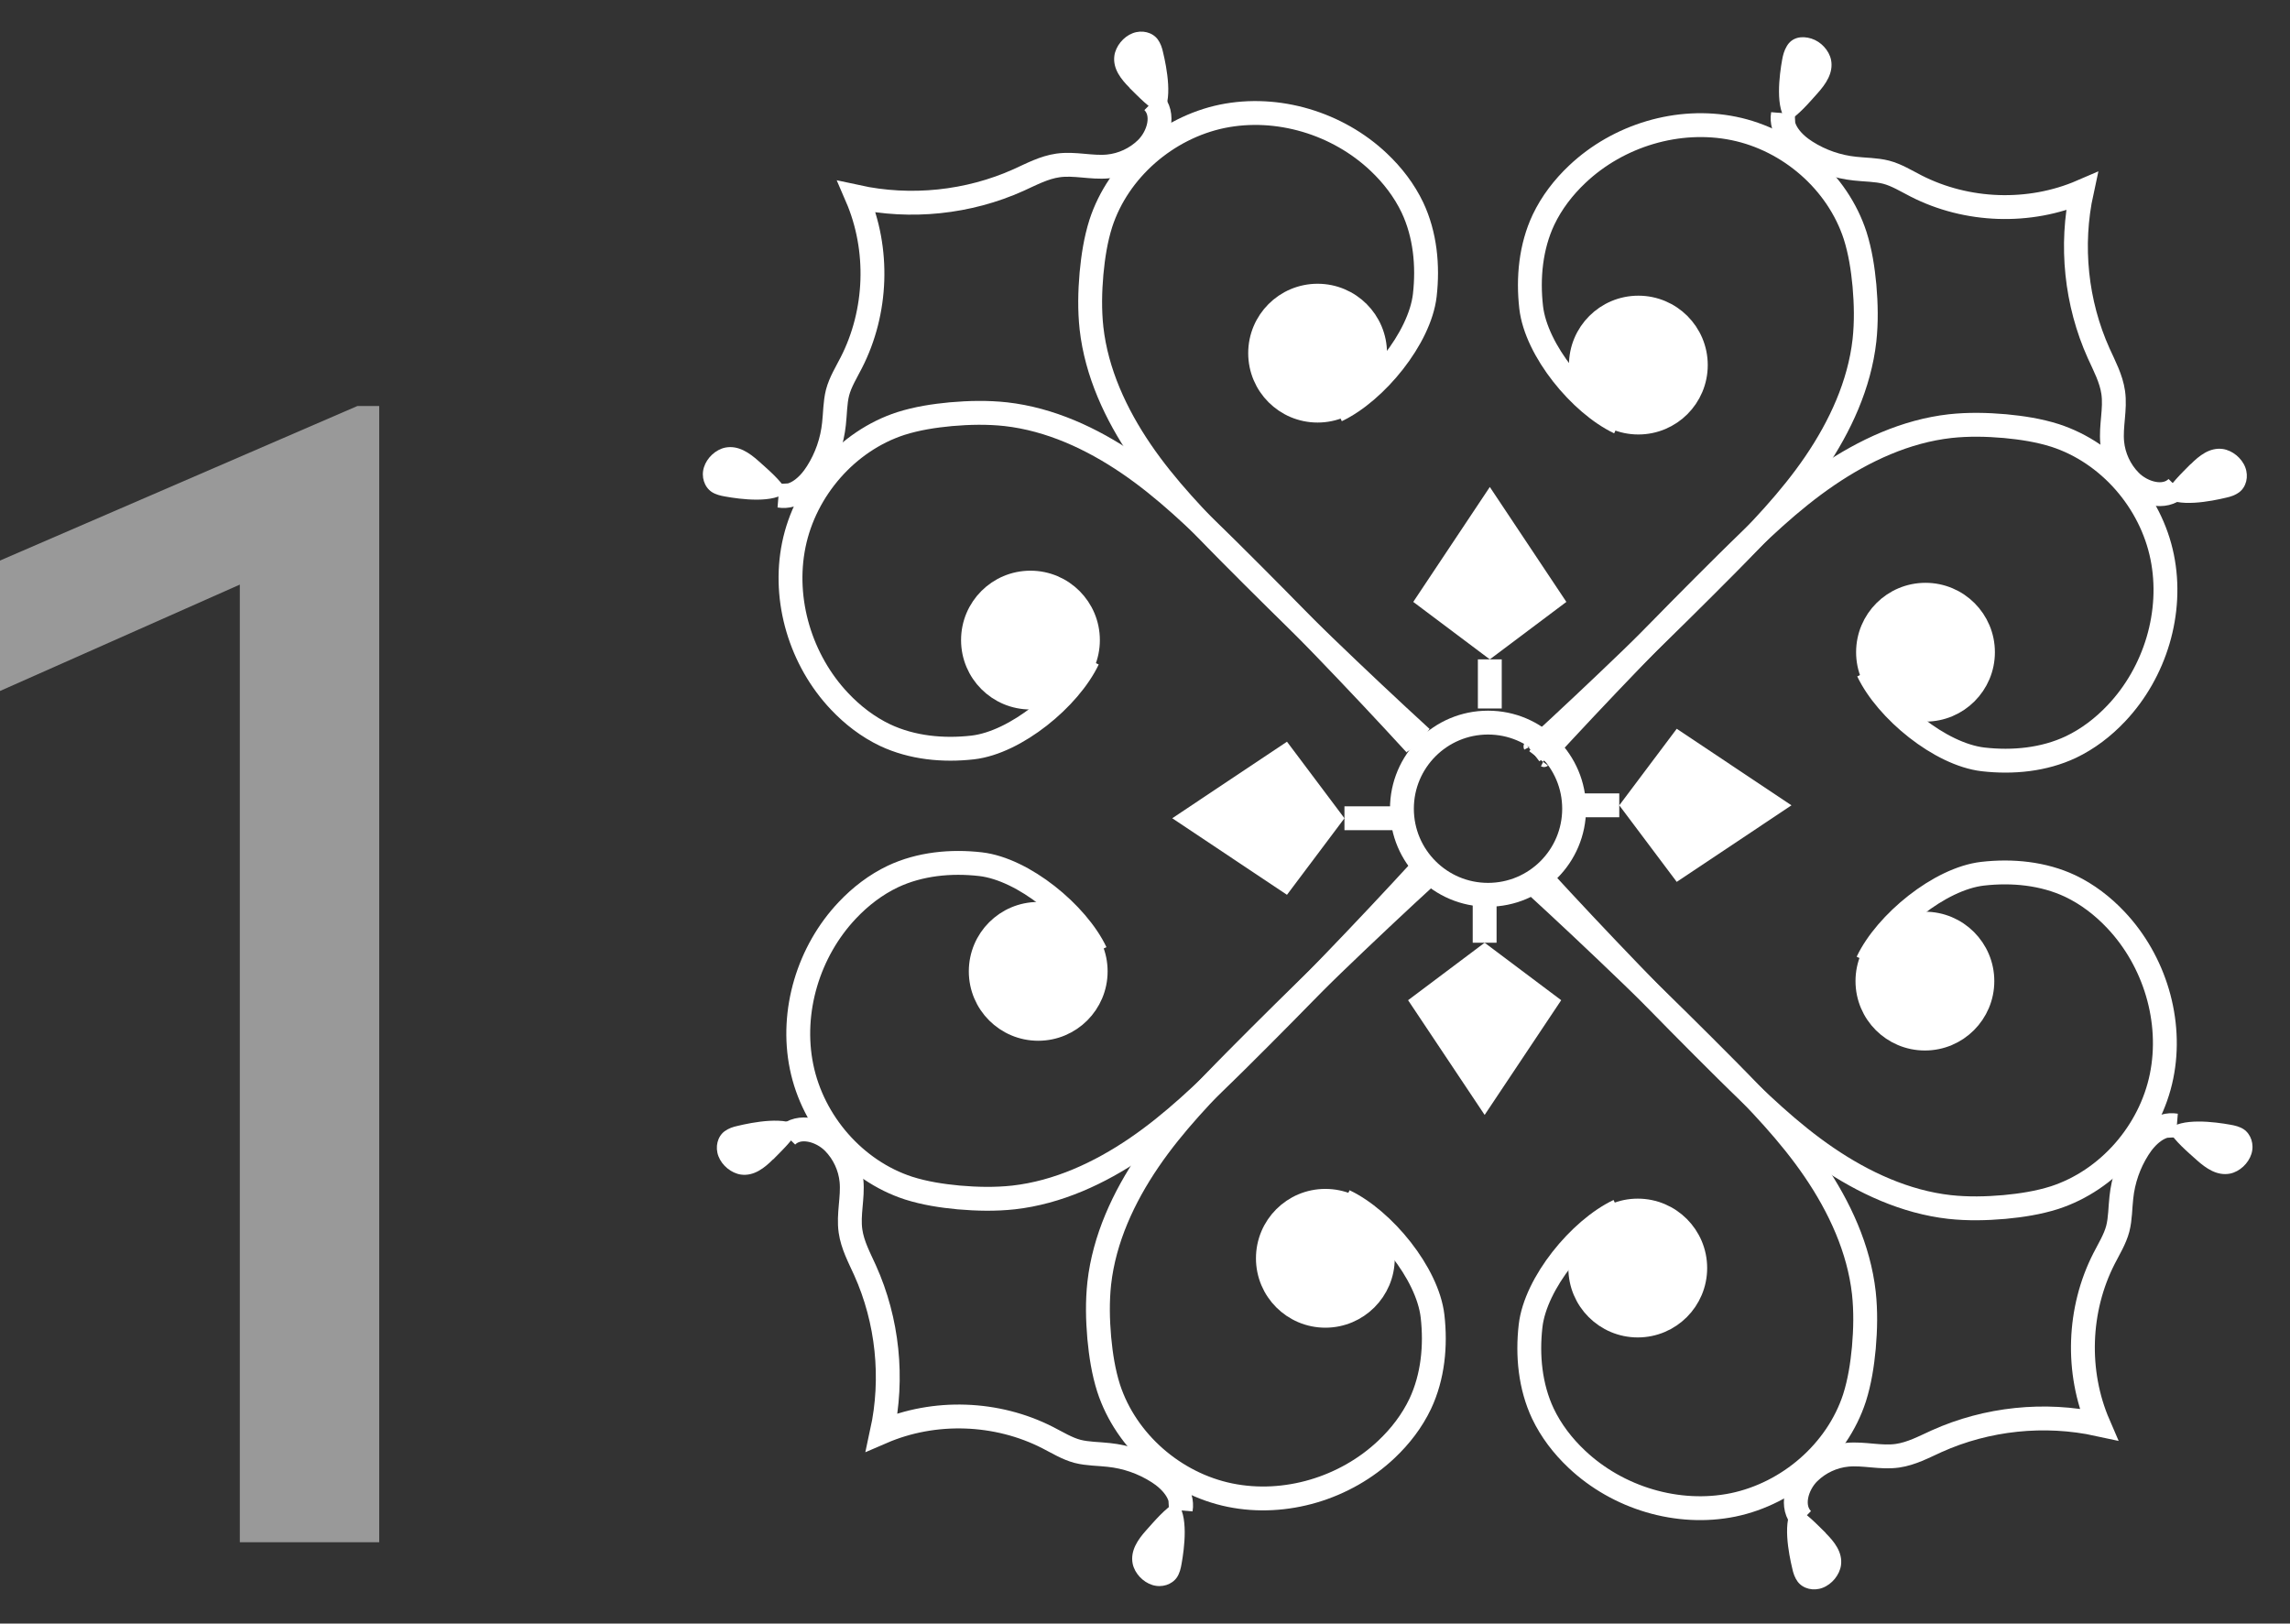
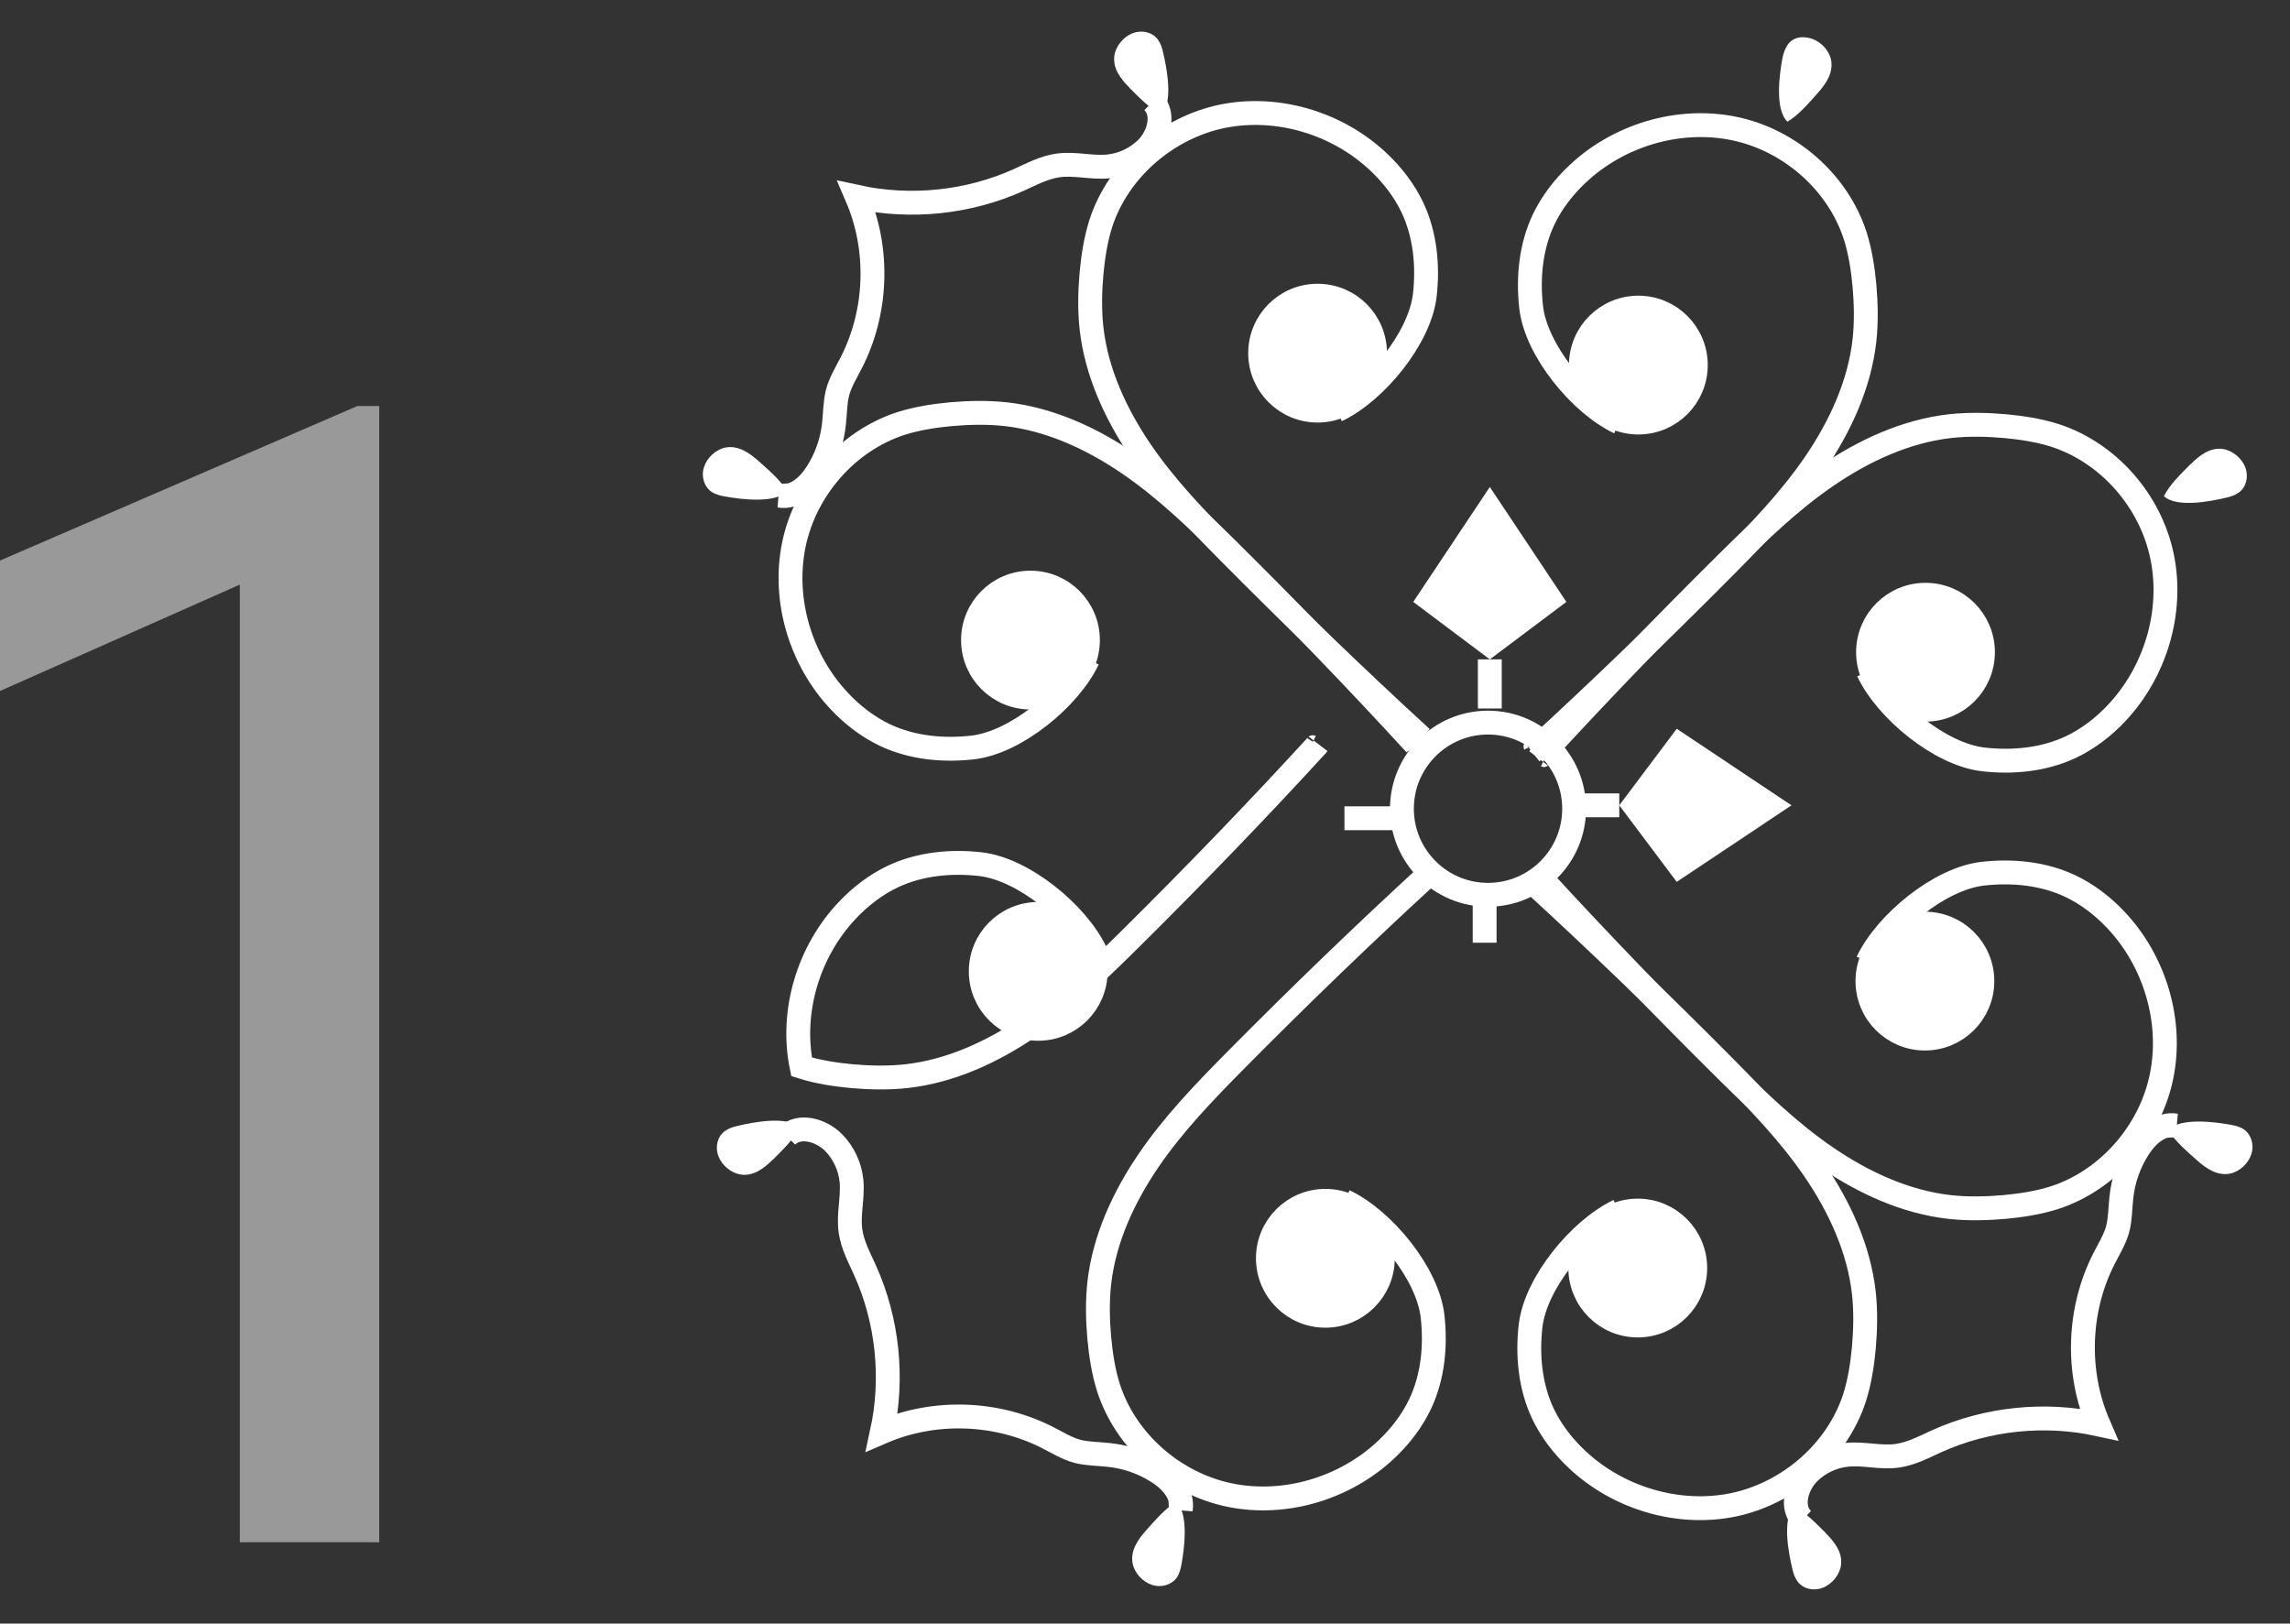
<svg xmlns="http://www.w3.org/2000/svg" id="Capa_2" viewBox="0 0 115.16 81.65">
  <rect x="0" y="0" width="115.16" height="81.65" fill="#333333" stroke="none" />
  <defs>
    <style>.cls-1,.cls-2{stroke:#fff;stroke-miterlimit:10;stroke-width:1.2px;}.cls-1,.cls-3{fill:#fff;}.cls-2{fill:none;}.cls-4{opacity:.5;}.cls-3{stroke-width:0px;}</style>
  </defs>
  <g id="FNL_-_Juega_Inicio">
    <g class="cls-4">
      <path class="cls-3" d="M19.08,77.56h-7.02V29.4L0,34.75v-6.56l17.97-7.77h1.1v57.15Z" />
    </g>
-     <path class="cls-2" d="M55.1,47.89c-.93-1.96-3.63-4.18-5.79-4.43-1.49-.17-3.05-.02-4.41.62-.86.41-1.63,1-2.29,1.7-1.95,2.06-2.87,5.08-2.3,7.87s2.68,5.22,5.38,6.1c.82.26,1.67.39,2.52.47.92.08,1.84.1,2.76,0,2.22-.25,4.32-1.22,6.17-2.48s3.47-2.83,5.06-4.4c3.22-3.19,6.37-6.45,9.43-9.79-.07.11-.23.16-.35.1" />
+     <path class="cls-2" d="M55.1,47.89c-.93-1.96-3.63-4.18-5.79-4.43-1.49-.17-3.05-.02-4.41.62-.86.41-1.63,1-2.29,1.7-1.95,2.06-2.87,5.08-2.3,7.87c.82.26,1.67.39,2.52.47.92.08,1.84.1,2.76,0,2.22-.25,4.32-1.22,6.17-2.48s3.47-2.83,5.06-4.4c3.22-3.19,6.37-6.45,9.43-9.79-.07.11-.23.16-.35.1" />
    <circle class="cls-1" cx="52.21" cy="48.85" r="2.89" />
    <path class="cls-2" d="M67.61,60.4c1.96.93,4.18,3.63,4.43,5.79.17,1.49.02,3.05-.62,4.41-.41.86-1,1.63-1.7,2.29-2.06,1.95-5.08,2.87-7.87,2.3s-5.22-2.68-6.1-5.38c-.26-.82-.39-1.67-.47-2.52-.08-.92-.1-1.84,0-2.76.25-2.22,1.22-4.32,2.48-6.17s2.83-3.47,4.4-5.06c3.19-3.22,6.45-6.37,9.79-9.43-.11.07-.16.23-.1.35" />
    <circle class="cls-1" cx="66.65" cy="63.28" r="2.89" />
    <path class="cls-2" d="M39.56,57.14c.62-.63,1.74-.31,2.36.32.51.52.83,1.21.9,1.93.08.84-.17,1.68-.05,2.52.1.7.44,1.33.73,1.97,1.14,2.53,1.44,5.43.85,8.14,2.64-1.14,5.78-1.03,8.34.28.49.25.97.55,1.5.69.51.13,1.05.12,1.57.18.87.09,1.71.38,2.45.85.67.42,1.3,1.11,1.17,1.89,0-.15-.01-.31-.02-.46" />
    <path class="cls-3" d="M57.63,76.97c-.4.45-.8,1.01-.67,1.67.1.48.51.92.99,1.07s.99-.02,1.24-.39c.13-.2.19-.44.23-.68.13-.72.38-2.51-.27-3.11-.58.35-1.07.94-1.52,1.44Z" />
    <path class="cls-3" d="M38.88,58.3c-.43.43-.96.86-1.62.77-.48-.07-.95-.45-1.13-.92s-.05-.99.31-1.26c.19-.14.42-.22.66-.27.71-.17,2.48-.53,3.12.08-.31.61-.87,1.13-1.34,1.61Z" />
-     <polygon class="cls-3" points="67.61 41.15 64.72 37.3 58.95 41.15 64.72 45 67.61 41.15" />
    <line class="cls-2" x1="70.09" y1="41.15" x2="67.61" y2="41.15" />
    <path class="cls-2" d="M67.22,20.64c1.96-.93,4.18-3.63,4.43-5.79.17-1.49.02-3.05-.62-4.41-.41-.86-1-1.63-1.7-2.29-2.06-1.95-5.08-2.87-7.87-2.3-2.78.58-5.22,2.68-6.1,5.38-.26.82-.39,1.67-.47,2.52-.08.92-.1,1.84,0,2.76.25,2.22,1.22,4.32,2.48,6.17s2.83,3.47,4.4,5.06c3.19,3.22,6.45,6.37,9.79,9.43-.11-.07-.16-.23-.1-.35" />
    <circle class="cls-1" cx="66.26" cy="17.76" r="2.89" />
    <path class="cls-2" d="M54.71,33.16c-.93,1.96-3.63,4.18-5.79,4.43-1.49.17-3.05.02-4.41-.62-.86-.41-1.63-1-2.29-1.7-1.95-2.06-2.87-5.08-2.3-7.87s2.68-5.22,5.38-6.1c.82-.26,1.67-.39,2.52-.47.92-.08,1.84-.1,2.76,0,2.22.25,4.32,1.22,6.17,2.48s3.47,2.83,5.06,4.4c3.22,3.19,6.37,6.45,9.43,9.79-.07-.11-.23-.16-.35-.1" />
    <circle class="cls-1" cx="51.82" cy="32.19" r="2.89" />
    <path class="cls-2" d="M57.97,5.11c.63.62.31,1.74-.32,2.36-.52.51-1.21.83-1.93.9-.84.08-1.68-.17-2.52-.05-.7.1-1.33.44-1.97.73-2.53,1.14-5.43,1.44-8.14.85,1.14,2.64,1.03,5.78-.28,8.34-.25.49-.55.97-.69,1.5-.13.51-.12,1.05-.18,1.57-.09.87-.38,1.71-.85,2.45-.42.67-1.11,1.3-1.89,1.17.15,0,.31-.01.46-.02" />
    <path class="cls-3" d="M38.14,23.18c-.45-.4-1.01-.8-1.67-.67-.48.1-.92.51-1.07.99s.02.99.39,1.24c.2.13.44.19.68.23.72.13,2.51.38,3.11-.27-.35-.58-.94-1.07-1.44-1.52Z" />
    <path class="cls-3" d="M56.81,4.42c-.43-.43-.86-.96-.77-1.62.07-.48.45-.95.92-1.13s.99-.05,1.26.31c.14.19.22.42.27.66.17.71.53,2.48-.08,3.12-.61-.31-1.13-.87-1.61-1.34Z" />
    <polygon class="cls-3" points="74.92 33.16 78.77 30.27 74.92 24.49 71.07 30.27 74.92 33.16" />
    <line class="cls-2" x1="74.92" y1="35.63" x2="74.92" y2="33.16" />
    <path class="cls-2" d="M93.94,33.76c.93,1.96,3.63,4.18,5.79,4.43,1.49.17,3.05.02,4.41-.62.86-.41,1.63-1,2.29-1.7,1.95-2.06,2.87-5.08,2.3-7.87s-2.68-5.22-5.38-6.1c-.82-.26-1.67-.39-2.52-.47-.92-.08-1.84-.1-2.76,0-2.22.25-4.32,1.22-6.17,2.48s-3.47,2.83-5.06,4.4c-3.22,3.19-6.37,6.45-9.43,9.79.07-.11.23-.16.35-.1" />
    <circle class="cls-1" cx="96.83" cy="32.8" r="2.89" />
    <path class="cls-2" d="M81.43,21.25c-1.96-.93-4.18-3.63-4.43-5.79-.17-1.49-.02-3.05.62-4.41.41-.86,1-1.63,1.7-2.29,2.06-1.95,5.08-2.87,7.87-2.3s5.22,2.68,6.1,5.38c.26.82.39,1.67.47,2.52.08.92.1,1.84,0,2.76-.25,2.22-1.22,4.32-2.48,6.17s-2.83,3.47-4.4,5.06c-3.19,3.22-6.45,6.37-9.79,9.43.11-.07.16-.23.1-.35" />
    <circle class="cls-1" cx="82.39" cy="18.36" r="2.89" />
-     <path class="cls-2" d="M109.48,24.51c-.62.63-1.74.31-2.36-.32-.51-.52-.83-1.21-.9-1.93-.08-.84.17-1.68.05-2.52-.1-.7-.44-1.33-.73-1.97-1.14-2.53-1.44-5.43-.85-8.14-2.64,1.14-5.78,1.03-8.34-.28-.49-.25-.97-.55-1.5-.69-.51-.13-1.05-.12-1.57-.18-.87-.09-1.71-.38-2.45-.85-.67-.42-1.3-1.11-1.17-1.89,0,.15.01.31.02.46" />
    <path class="cls-3" d="M91.41,4.68c.4-.45.8-1.01.67-1.67-.1-.48-.51-.92-.99-1.07s-.98-.07-1.24.39c-.12.2-.19.44-.23.68-.13.72-.38,2.51.27,3.11.58-.35,1.07-.94,1.52-1.44Z" />
    <path class="cls-3" d="M110.16,23.35c.43-.43.96-.86,1.62-.77.48.07.95.45,1.13.92s.05.99-.31,1.26c-.19.14-.42.22-.66.27-.71.17-2.48.53-3.12-.08.31-.61.87-1.13,1.34-1.61Z" />
    <polygon class="cls-3" points="81.43 40.5 84.32 44.35 90.09 40.5 84.32 36.65 81.43 40.5" />
    <line class="cls-2" x1="78.96" y1="40.5" x2="81.43" y2="40.5" />
    <path class="cls-2" d="M81.4,60.89c-1.96.93-4.18,3.63-4.43,5.79-.17,1.49-.02,3.05.62,4.41.41.86,1,1.63,1.7,2.29,2.06,1.95,5.08,2.87,7.87,2.3,2.78-.58,5.22-2.68,6.1-5.38.26-.82.39-1.67.47-2.52.08-.92.1-1.84,0-2.76-.25-2.22-1.22-4.32-2.48-6.17s-2.83-3.47-4.4-5.06c-3.19-3.22-6.45-6.37-9.79-9.43.11.07.16.23.1.35" />
    <circle class="cls-1" cx="82.36" cy="63.77" r="2.89" />
    <path class="cls-2" d="M93.91,48.37c.93-1.96,3.63-4.18,5.79-4.43,1.49-.17,3.05-.02,4.41.62.86.41,1.63,1,2.29,1.7,1.95,2.06,2.87,5.08,2.3,7.87s-2.68,5.22-5.38,6.1c-.82.26-1.67.39-2.52.47-.92.08-1.84.1-2.76,0-2.22-.25-4.32-1.22-6.17-2.48s-3.47-2.83-5.06-4.4c-3.22-3.19-6.37-6.45-9.43-9.79.07.11.23.16.35.1" />
    <circle class="cls-1" cx="96.8" cy="49.34" r="2.89" />
    <path class="cls-2" d="M90.65,76.42c-.63-.62-.31-1.74.32-2.36.52-.51,1.21-.83,1.93-.9.84-.08,1.68.17,2.52.05.7-.1,1.33-.44,1.97-.73,2.53-1.14,5.43-1.44,8.14-.85-1.14-2.64-1.03-5.78.28-8.34.25-.49.55-.97.69-1.5.13-.51.12-1.05.18-1.57.09-.87.38-1.71.85-2.45.42-.67,1.11-1.3,1.89-1.17-.15,0-.31.01-.46.02" />
    <path class="cls-3" d="M110.48,58.35c.45.4,1.01.8,1.67.67.48-.1.92-.51,1.07-.99s-.02-.99-.39-1.24c-.2-.13-.44-.19-.68-.23-.72-.13-2.51-.38-3.11.27.35.58.94,1.07,1.44,1.52Z" />
    <path class="cls-3" d="M91.81,77.1c.43.43.86.96.77,1.62-.07.48-.45.95-.92,1.13s-.99.05-1.26-.31c-.14-.19-.22-.42-.27-.66-.17-.71-.53-2.48.08-3.12.61.31,1.13.87,1.61,1.34Z" />
-     <polygon class="cls-3" points="74.66 47.41 70.81 50.3 74.66 56.07 78.51 50.3 74.66 47.41" />
    <line class="cls-2" x1="74.66" y1="44.94" x2="74.66" y2="47.41" />
    <circle class="cls-2" cx="74.83" cy="40.67" r="4.33" />
  </g>
</svg>